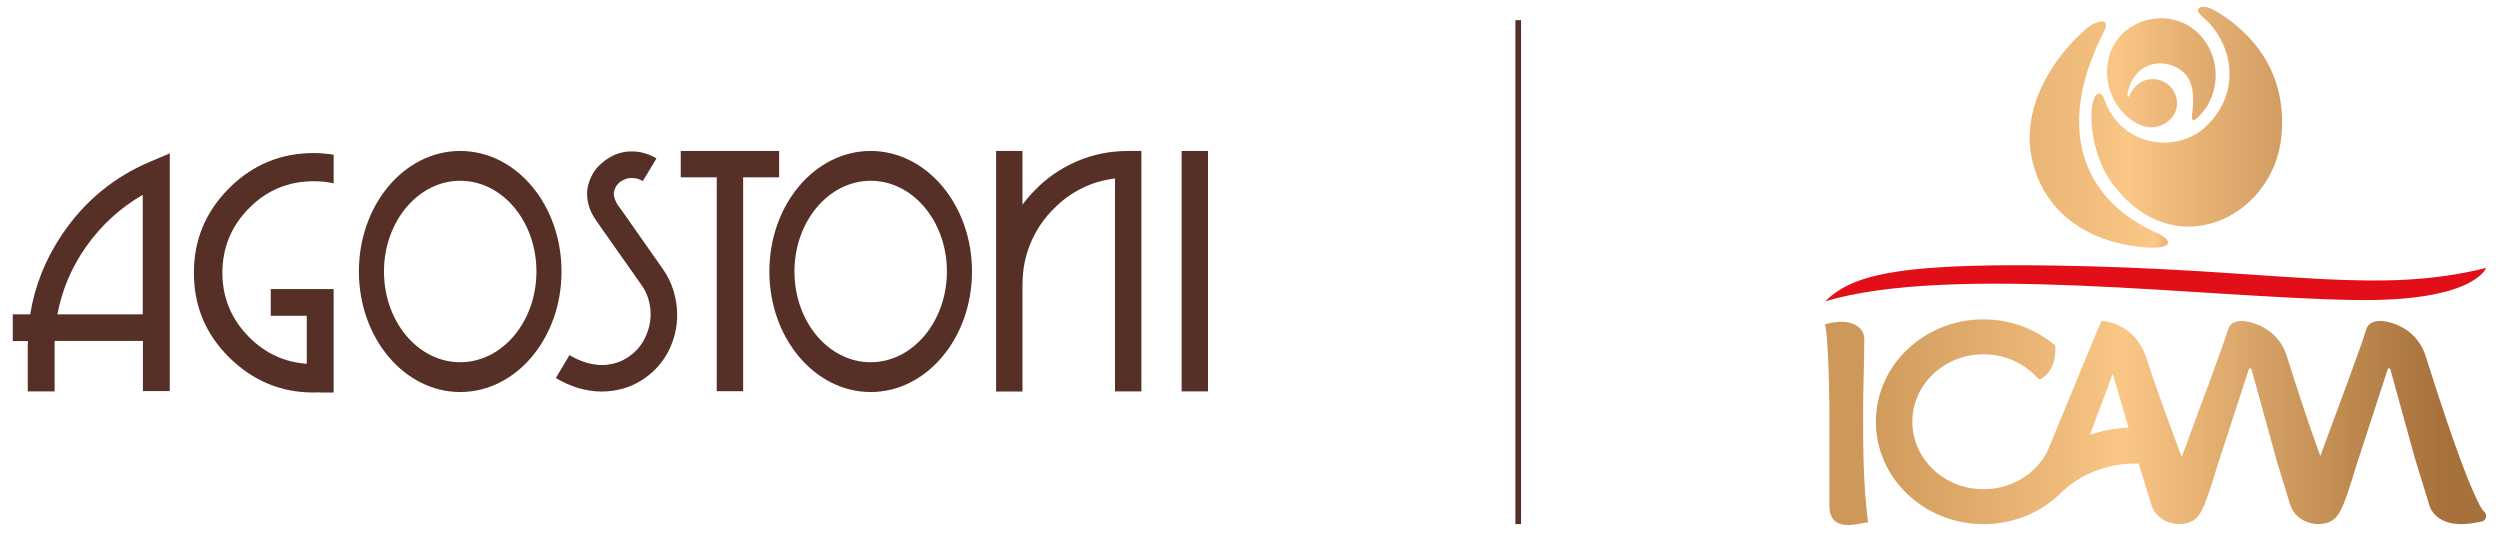
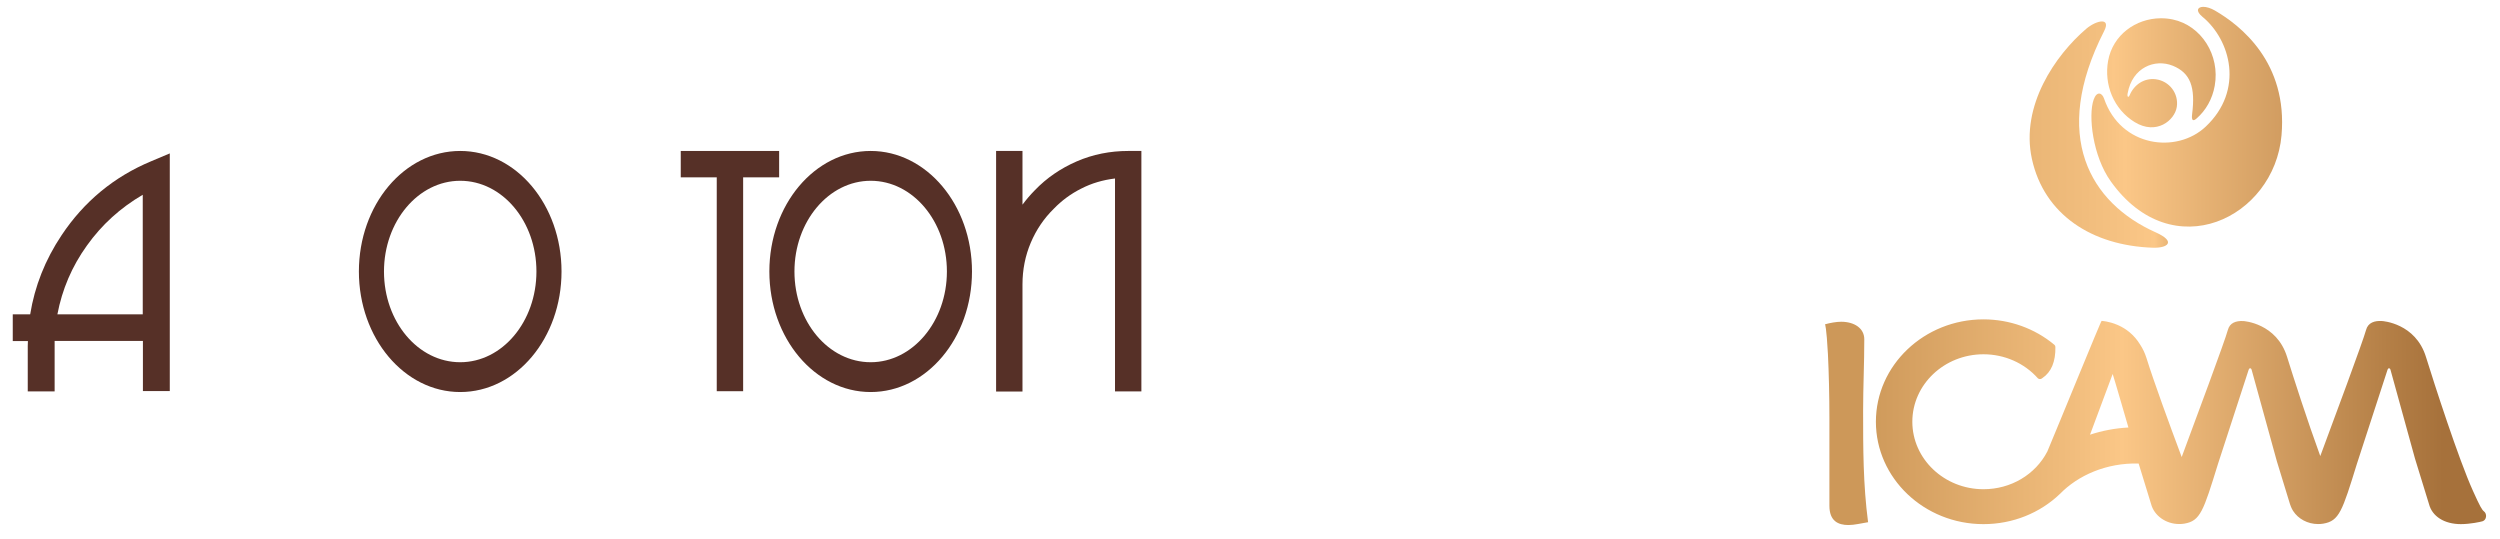
<svg xmlns="http://www.w3.org/2000/svg" version="1.1" viewBox="0 0 195.868 42.193">
  <defs>
    <style>
      .cls-1 {
        fill: url(#linear-gradient-5);
      }

      .cls-2 {
        fill: url(#linear-gradient-4);
      }

      .cls-3 {
        fill: url(#linear-gradient-3);
      }

      .cls-4 {
        fill: url(#linear-gradient-2);
      }

      .cls-5 {
        fill: url(#linear-gradient);
      }

      .cls-6 {
        fill: none;
        stroke: #563027;
        stroke-miterlimit: 10;
        stroke-width: .444px;
      }

      .cls-7 {
        fill: #e20e18;
      }

      .cls-8 {
        fill: #563027;
      }
    </style>
    <linearGradient id="linear-gradient" x1="145.727" y1="-785.061" x2="191.628" y2="-785.061" gradientTransform="translate(0 -751.89) scale(1 -1)" gradientUnits="userSpaceOnUse">
      <stop offset="0" stop-color="#cd9859" />
      <stop offset=".356" stop-color="#f0bc7c" />
      <stop offset=".449" stop-color="#fbc787" />
      <stop offset=".905" stop-color="#b47f46" />
      <stop offset="1" stop-color="#a6713b" />
    </linearGradient>
    <linearGradient id="linear-gradient-2" x1="145.727" y1="-784.932" x2="191.437" y2="-784.932" gradientTransform="translate(0 -751.89) scale(1 -1)" gradientUnits="userSpaceOnUse">
      <stop offset="0" stop-color="#cd9859" />
      <stop offset=".356" stop-color="#f0bc7c" />
      <stop offset=".449" stop-color="#fbc787" />
      <stop offset=".905" stop-color="#b47f46" />
      <stop offset="1" stop-color="#a6713b" />
    </linearGradient>
    <linearGradient id="linear-gradient-3" x1="150.729" y1="-761.034" x2="191.783" y2="-761.034" gradientTransform="translate(0 -751.89) scale(1 -1)" gradientUnits="userSpaceOnUse">
      <stop offset="0" stop-color="#cd9859" />
      <stop offset=".304" stop-color="#f0bc7c" />
      <stop offset=".384" stop-color="#fbc787" />
      <stop offset=".894" stop-color="#b47f46" />
      <stop offset="1" stop-color="#a6713b" />
    </linearGradient>
    <linearGradient id="linear-gradient-4" x1="140.215" y1="-762.435" x2="173.9" y2="-762.435" gradientTransform="translate(0 -751.89) scale(1 -1)" gradientUnits="userSpaceOnUse">
      <stop offset="0" stop-color="#cd9859" />
      <stop offset=".672" stop-color="#f0bc7c" />
      <stop offset=".849" stop-color="#fbc787" />
      <stop offset=".974" stop-color="#b47f46" />
      <stop offset="1" stop-color="#a6713b" />
    </linearGradient>
    <linearGradient id="linear-gradient-5" x1="154.518" y1="-757.592" x2="187.609" y2="-757.592" gradientTransform="translate(0 -751.89) scale(1 -1)" gradientUnits="userSpaceOnUse">
      <stop offset="0" stop-color="#cd9859" />
      <stop offset=".265" stop-color="#f0bc7c" />
      <stop offset=".335" stop-color="#fbc787" />
      <stop offset=".886" stop-color="#b47f46" />
      <stop offset="1" stop-color="#a6713b" />
    </linearGradient>
  </defs>
  <g>
    <g id="Layer_1">
      <g>
        <g>
          <path class="cls-5" d="M146.062,26.584c0-.866-.781-1.376-1.814-1.376-.367,0-.872.089-1.262.2,0,0,.114.2.228,2.352.069,1.419.115,3.194.115,5.034v6.833c0,1.198.69,1.508,1.493,1.508.483,0,.964-.133,1.537-.221-.389-2.95-.389-5.812-.389-8.718,0-1.863.092-3.682.092-5.611Z" />
          <path class="cls-4" d="M194.613,40.065c-.151-.112-.31-.373-.861-1.601-1.125-2.482-3.041-8.419-3.683-10.494-.818-2.655-3.404-2.816-3.443-2.818-.578-.038-1.098.117-1.253.702-.202.776-2.563,7.132-3.586,9.877-1.012-2.768-2.136-6.266-2.599-7.761-.816-2.655-3.403-2.818-3.443-2.818-.572-.024-1.053.14-1.2.702-.203.783-2.56,7.11-3.616,9.953-.977-2.605-2.2-5.955-2.757-7.748-.127-.408-.298-.752-.492-1.05-.481-.798-1.13-1.262-1.708-1.522l-.069-.031c-.689-.295-1.249-.315-1.249-.315-.027-.061-3.34,8.068-4.25,10.23-.935,1.809-2.856,2.958-5.004,2.958-3.073,0-5.574-2.371-5.574-5.287,0-2.915,2.501-5.286,5.574-5.286,1.641,0,3.192.683,4.254,1.874.08.089.23.091.325.018.012-.009.023-.018.035-.026.699-.469,1.042-1.289,1.02-2.44-.001-.067-.031-.13-.082-.171-1.537-1.284-3.51-1.99-5.553-1.99-4.647,0-8.428,3.598-8.428,8.021s3.781,8.022,8.428,8.022c2.308,0,4.437-.881,5.981-2.36.001.001.001.002.001.002,1.414-1.456,3.63-2.454,6.175-2.392.283.921.973,3.174.975,3.174.236.91,1.163,1.568,2.196,1.568.139,0,.276-.007.415-.032,1.249-.212,1.487-.974,2.635-4.692,0,0,.118-.341,2.402-7.374.02-.062.064-.105.114-.105h.006c.043,0,.09.047.109.115l1.979,7.176c.238.772,1.024,3.345,1.025,3.345.017.063.045.123.068.184.002.003.003.006.003.01.042.104.091.206.149.303.01.015.019.031.029.047.397.616,1.136,1.024,1.947,1.024.14,0,.276-.007.416-.032,1.249-.212,1.486-.974,2.635-4.692,0,0,.105-.342,2.4-7.375.02-.061.064-.105.114-.105h.005c.043,0,.091.047.11.116l1.921,6.963c.034.099,1.095,3.558,1.095,3.558.25.971,1.207,1.573,2.498,1.573.727,0,1.549-.176,1.697-.224.152-.05.256-.181.275-.355.022-.16-.043-.332-.159-.416ZM163.748,34.055l1.774-4.756c.063.152,1.233,4.194,1.233,4.194-1.054.057-2.063.252-3.007.563Z" />
        </g>
        <g>
          <path class="cls-3" d="M173.552.836c-.361-.21-.689-.3-.93-.3h-.007c-.458.003-.603.331-.069.771,2.224,1.827,3.289,5.757.271,8.609-2.278,2.153-6.665,1.62-7.971-2.196-.156-.461-.569-.606-.814.087-.439,1.247-.073,4.426,1.336,6.394,4.836,6.797,12.817,2.86,13.382-3.593.503-5.706-3.201-8.606-5.198-9.771Z" />
          <path class="cls-2" d="M168.889,18.203c-5.12-2.293-8.24-7.522-4.038-15.764.278-.545.137-.759-.173-.759h-.003c-.325.003-.828.239-1.227.578-2.403,2.055-5.165,6.026-4.254,10.192.951,4.361,4.702,6.798,9.472,6.958,1.141.038,1.879-.461.223-1.205Z" />
          <path class="cls-1" d="M167.263,9.576c1.681,1.025,3.119-.138,3.283-1.2.158-1.057-.58-2.025-1.65-2.167-.906-.114-1.694.426-2.036,1.234-.103.245-.219.158-.166-.127.363-2.037,2.136-2.733,3.538-2.165,1.393.567,1.781,1.688,1.514,3.793-.063.492.069.595.361.33.709-.621,1.227-1.509,1.411-2.555.427-2.39-1.046-4.719-3.29-5.194-.299-.063-.603-.094-.904-.094h-.062c-1.92.023-3.732,1.29-4.099,3.343-.327,1.839.42,3.779,2.099,4.803Z" />
        </g>
-         <path class="cls-7" d="M184.514,23.505c-11.947-.187-31.545-2.845-41.524.1,2.184-2.079,5.565-3.157,20.897-2.736,15.36.424,22.611,2.193,30.89.123,0,0-.891,2.658-10.262,2.513" />
      </g>
      <path class="cls-8" d="M36.056,11.827c-4.39,0-7.938,4.224-7.938,9.444s3.56,9.444,7.938,9.444c4.39,0,7.938-4.224,7.938-9.444s-3.548-9.444-7.938-9.444ZM36.056,28.379c-3.305,0-5.972-3.178-5.972-7.108,0-3.918,2.68-7.108,5.972-7.108,3.305,0,5.972,3.178,5.972,7.108,0,3.918-2.667,7.108-5.972,7.108Z" />
      <path class="cls-8" d="M13.302,30.638V12.019l-1.455.613c-2.91,1.212-5.258,3.152-7.019,5.794-1.289,1.927-2.106,3.994-2.463,6.202h-1.365v2.093h1.187c0,.128-.013.255-.013.396v3.548h2.106v-3.956h6.917v3.931h2.106ZM11.184,24.627h-6.687c.37-1.953,1.136-3.752,2.31-5.385,1.174-1.646,2.629-2.961,4.377-3.982v9.367h0Z" />
      <path class="cls-8" d="M68.215,11.827c-4.39,0-7.938,4.224-7.938,9.444s3.56,9.444,7.938,9.444,7.938-4.224,7.938-9.444-3.56-9.444-7.938-9.444ZM68.215,28.379c-3.305,0-5.972-3.178-5.972-7.108,0-3.918,2.68-7.108,5.972-7.108,3.305,0,5.972,3.178,5.972,7.108,0,3.918-2.68,7.108-5.972,7.108Z" />
      <path class="cls-8" d="M87.357,30.663h2.067V11.827h-1.021c-1.429,0-2.782.268-4.045.817-1.263.549-2.361,1.302-3.28,2.259-.35.355-.674.732-.97,1.132v-4.208h-2.067v18.849h2.067v-8.384c0-1.161.217-2.259.651-3.28s1.034-1.901,1.787-2.642c.626-.652,1.36-1.192,2.169-1.595.817-.421,1.697-.676,2.642-.791v16.679h-0Z" />
-       <path class="cls-8" d="M52.774,22.802c-.179-.613-.459-1.174-.83-1.71-.434-.6-2.195-3.139-2.667-3.803-.498-.715-.791-1.123-.881-1.225-.089-.153-.166-.294-.217-.447-.051-.153-.089-.281-.089-.408,0-.179.051-.357.14-.536.089-.179.23-.332.408-.459.153-.089.294-.166.434-.204.14-.051.268-.064.396-.064.153,0,.294.013.459.051.153.038.294.102.434.191l1.072-1.774c-.204-.128-.408-.23-.625-.306-.217-.077-.434-.14-.651-.191-.115-.013-.217-.026-.319-.038-.102-.013-.204-.013-.319-.013-.345-.013-.702.038-1.059.153s-.702.294-1.034.536c-.459.332-.817.727-1.059,1.2-.242.472-.37.957-.37,1.455,0,.345.064.702.179,1.046.115.345.294.689.536,1.021l-.026-.026,3.548,5.041c.255.345.447.727.562,1.123.115.396.179.804.179,1.2,0,.625-.14,1.238-.434,1.838-.281.6-.702,1.097-1.263,1.48-.255.179-.536.332-.817.434-.281.102-.562.166-.842.204-.077.013-.153.026-.217.026h-.434c-.077,0-.153-.013-.217-.026-.37-.038-.727-.115-1.097-.255-.357-.128-.702-.294-1.034-.498l-1.072,1.799c.549.332,1.136.587,1.736.778.613.179,1.225.281,1.85.281.587,0,1.161-.089,1.723-.242.562-.166,1.097-.421,1.621-.778.842-.587,1.493-1.327,1.927-2.208.434-.881.651-1.812.651-2.769,0-.651-.102-1.263-.281-1.876v0Z" />
      <polygon class="cls-8" points="61.043 11.827 53.335 11.827 53.335 13.894 56.155 13.894 56.155 30.65 58.223 30.65 58.223 13.894 61.043 13.894 61.043 11.827" />
-       <path class="cls-8" d="M17.947,14.749c-1.838,1.838-2.756,4.045-2.756,6.623,0,2.591.919,4.811,2.769,6.636s4.045,2.744,6.598,2.744c.178,0,.354-.006.529-.015l.007.015h1.046v-8.104h-4.926v2.093h2.82v3.758c-1.746-.117-3.243-.811-4.518-2.086-1.391-1.404-2.093-3.088-2.093-5.041,0-1.965.702-3.663,2.093-5.066,1.391-1.404,3.076-2.106,5.054-2.106.549,0,1.072.051,1.57.166v-2.246c-.51-.077-1.034-.128-1.57-.128-2.578,0-4.786.919-6.623,2.756h0Z" />
-       <rect class="cls-8" x="92.577" y="11.827" width="2.067" height="18.836" />
-       <line class="cls-6" x1="118.949" y1="1.581" x2="118.949" y2="41.063" />
    </g>
  </g>
</svg>